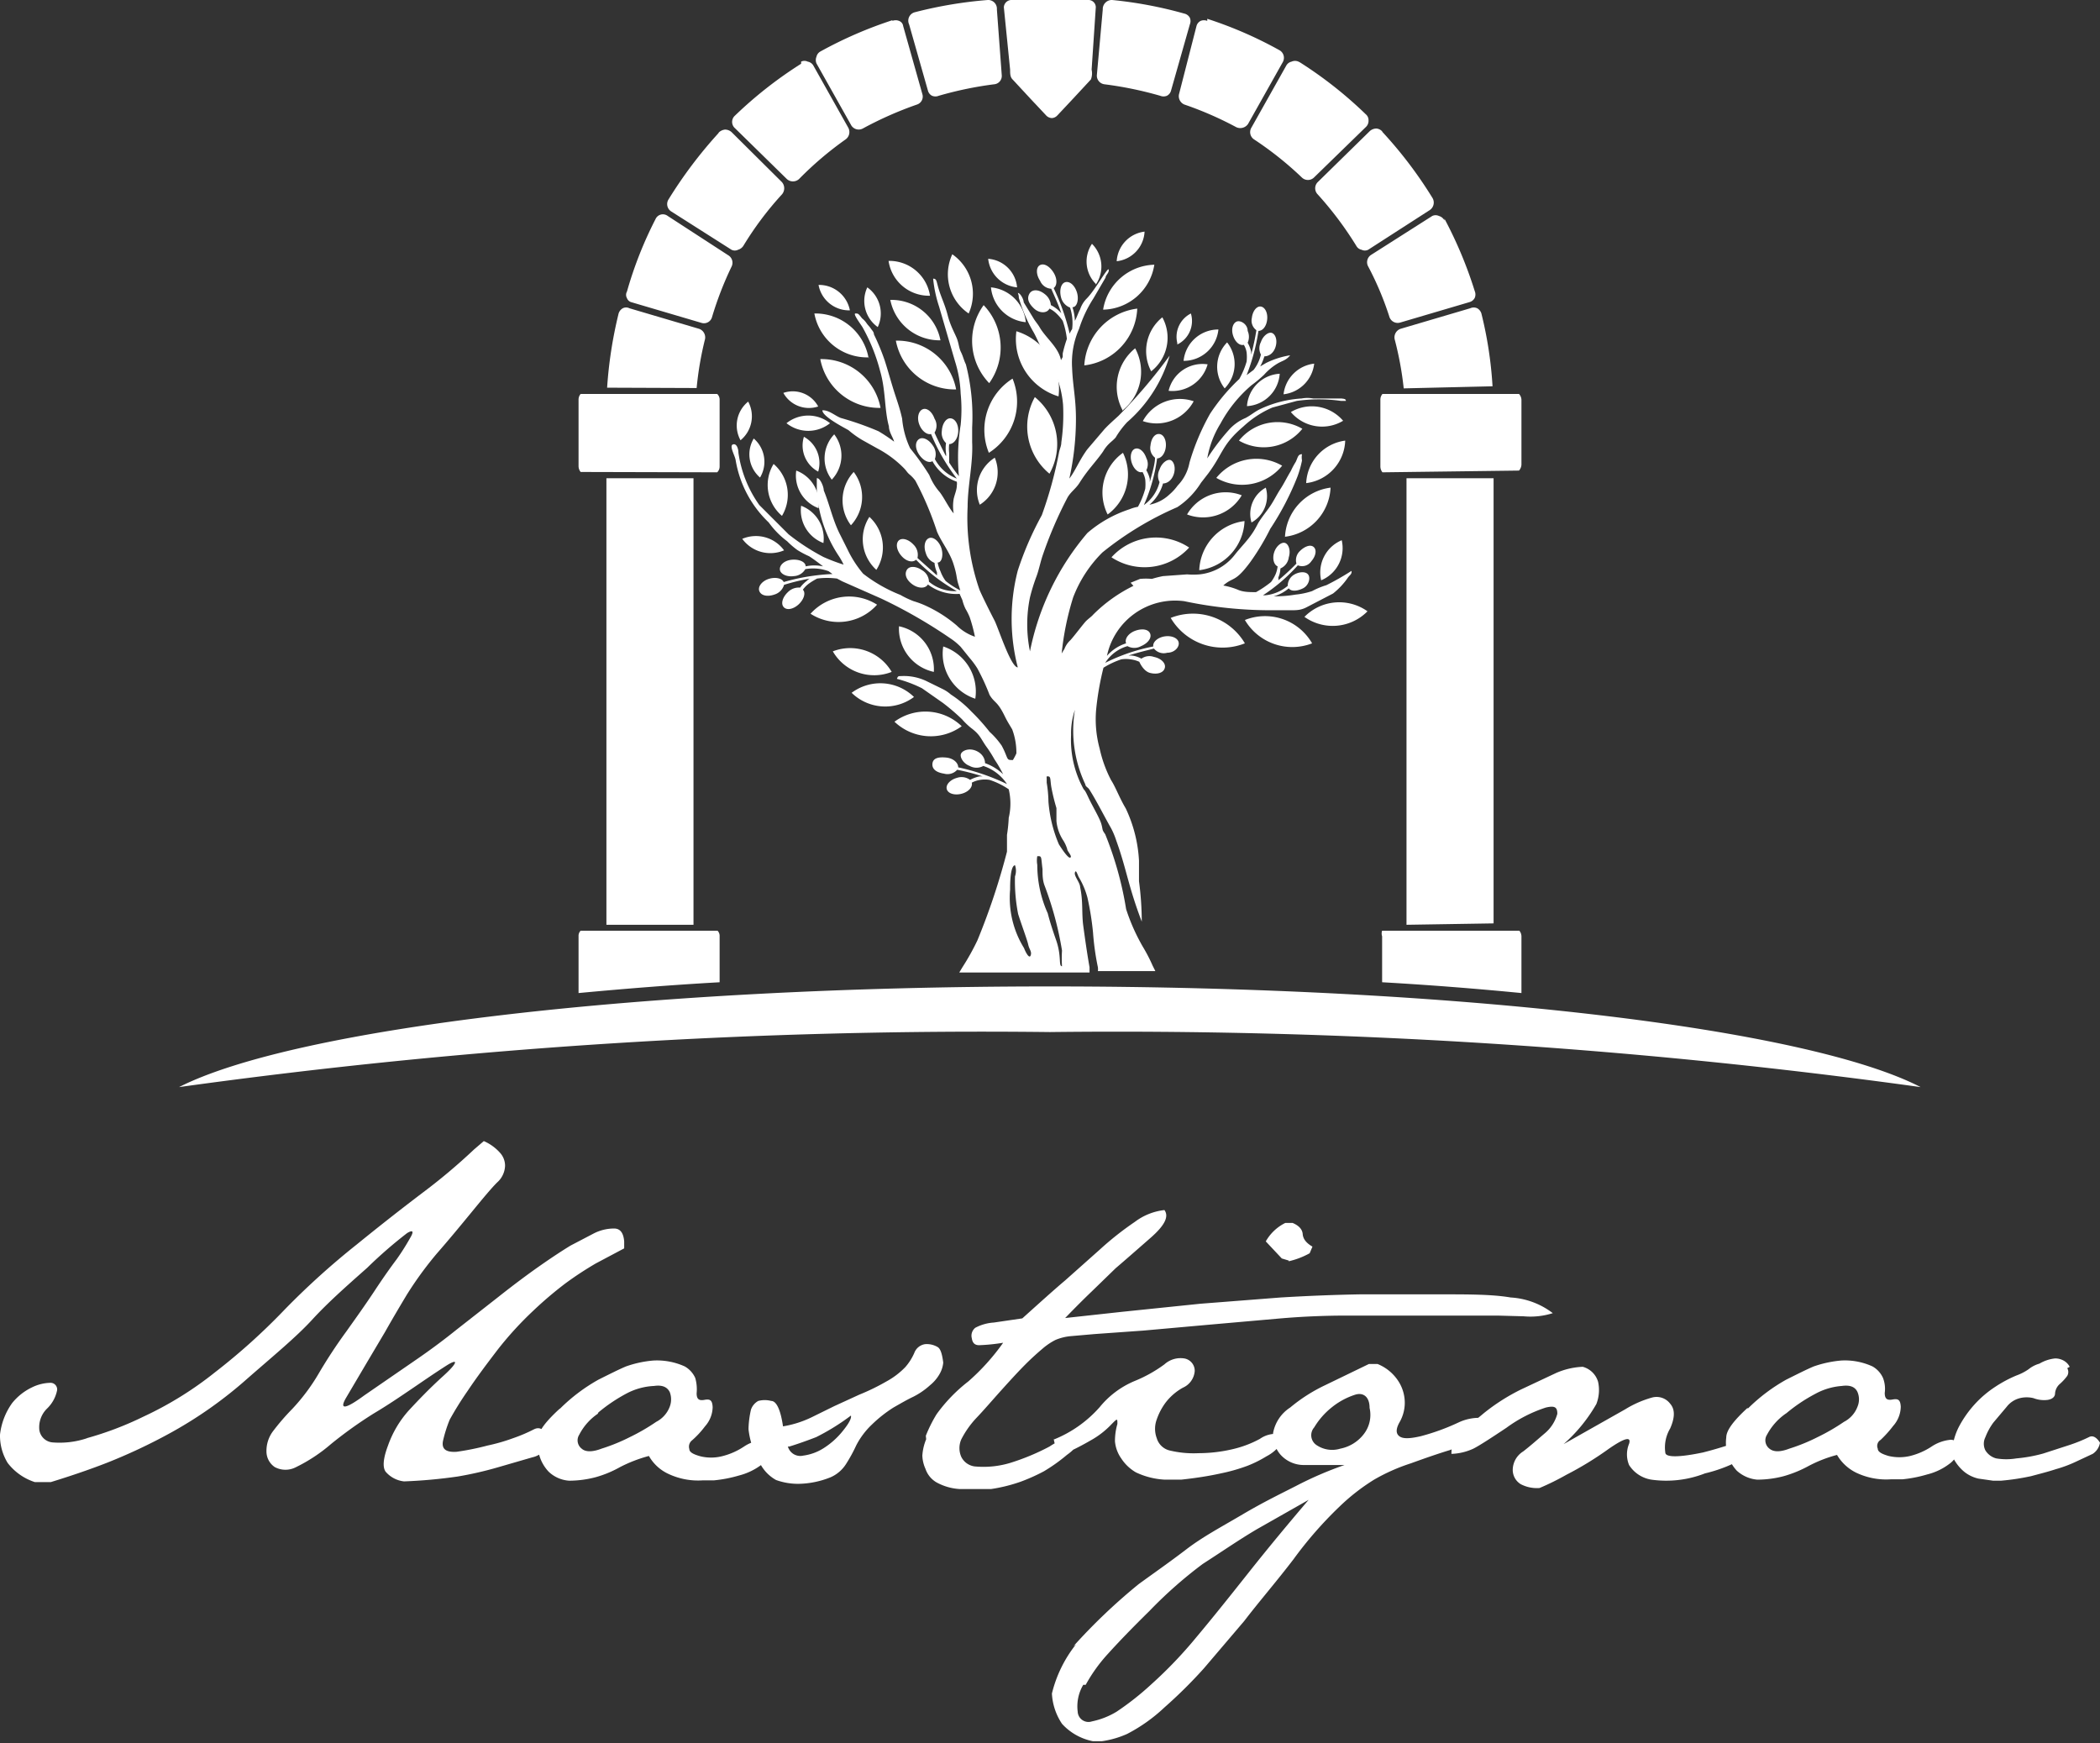
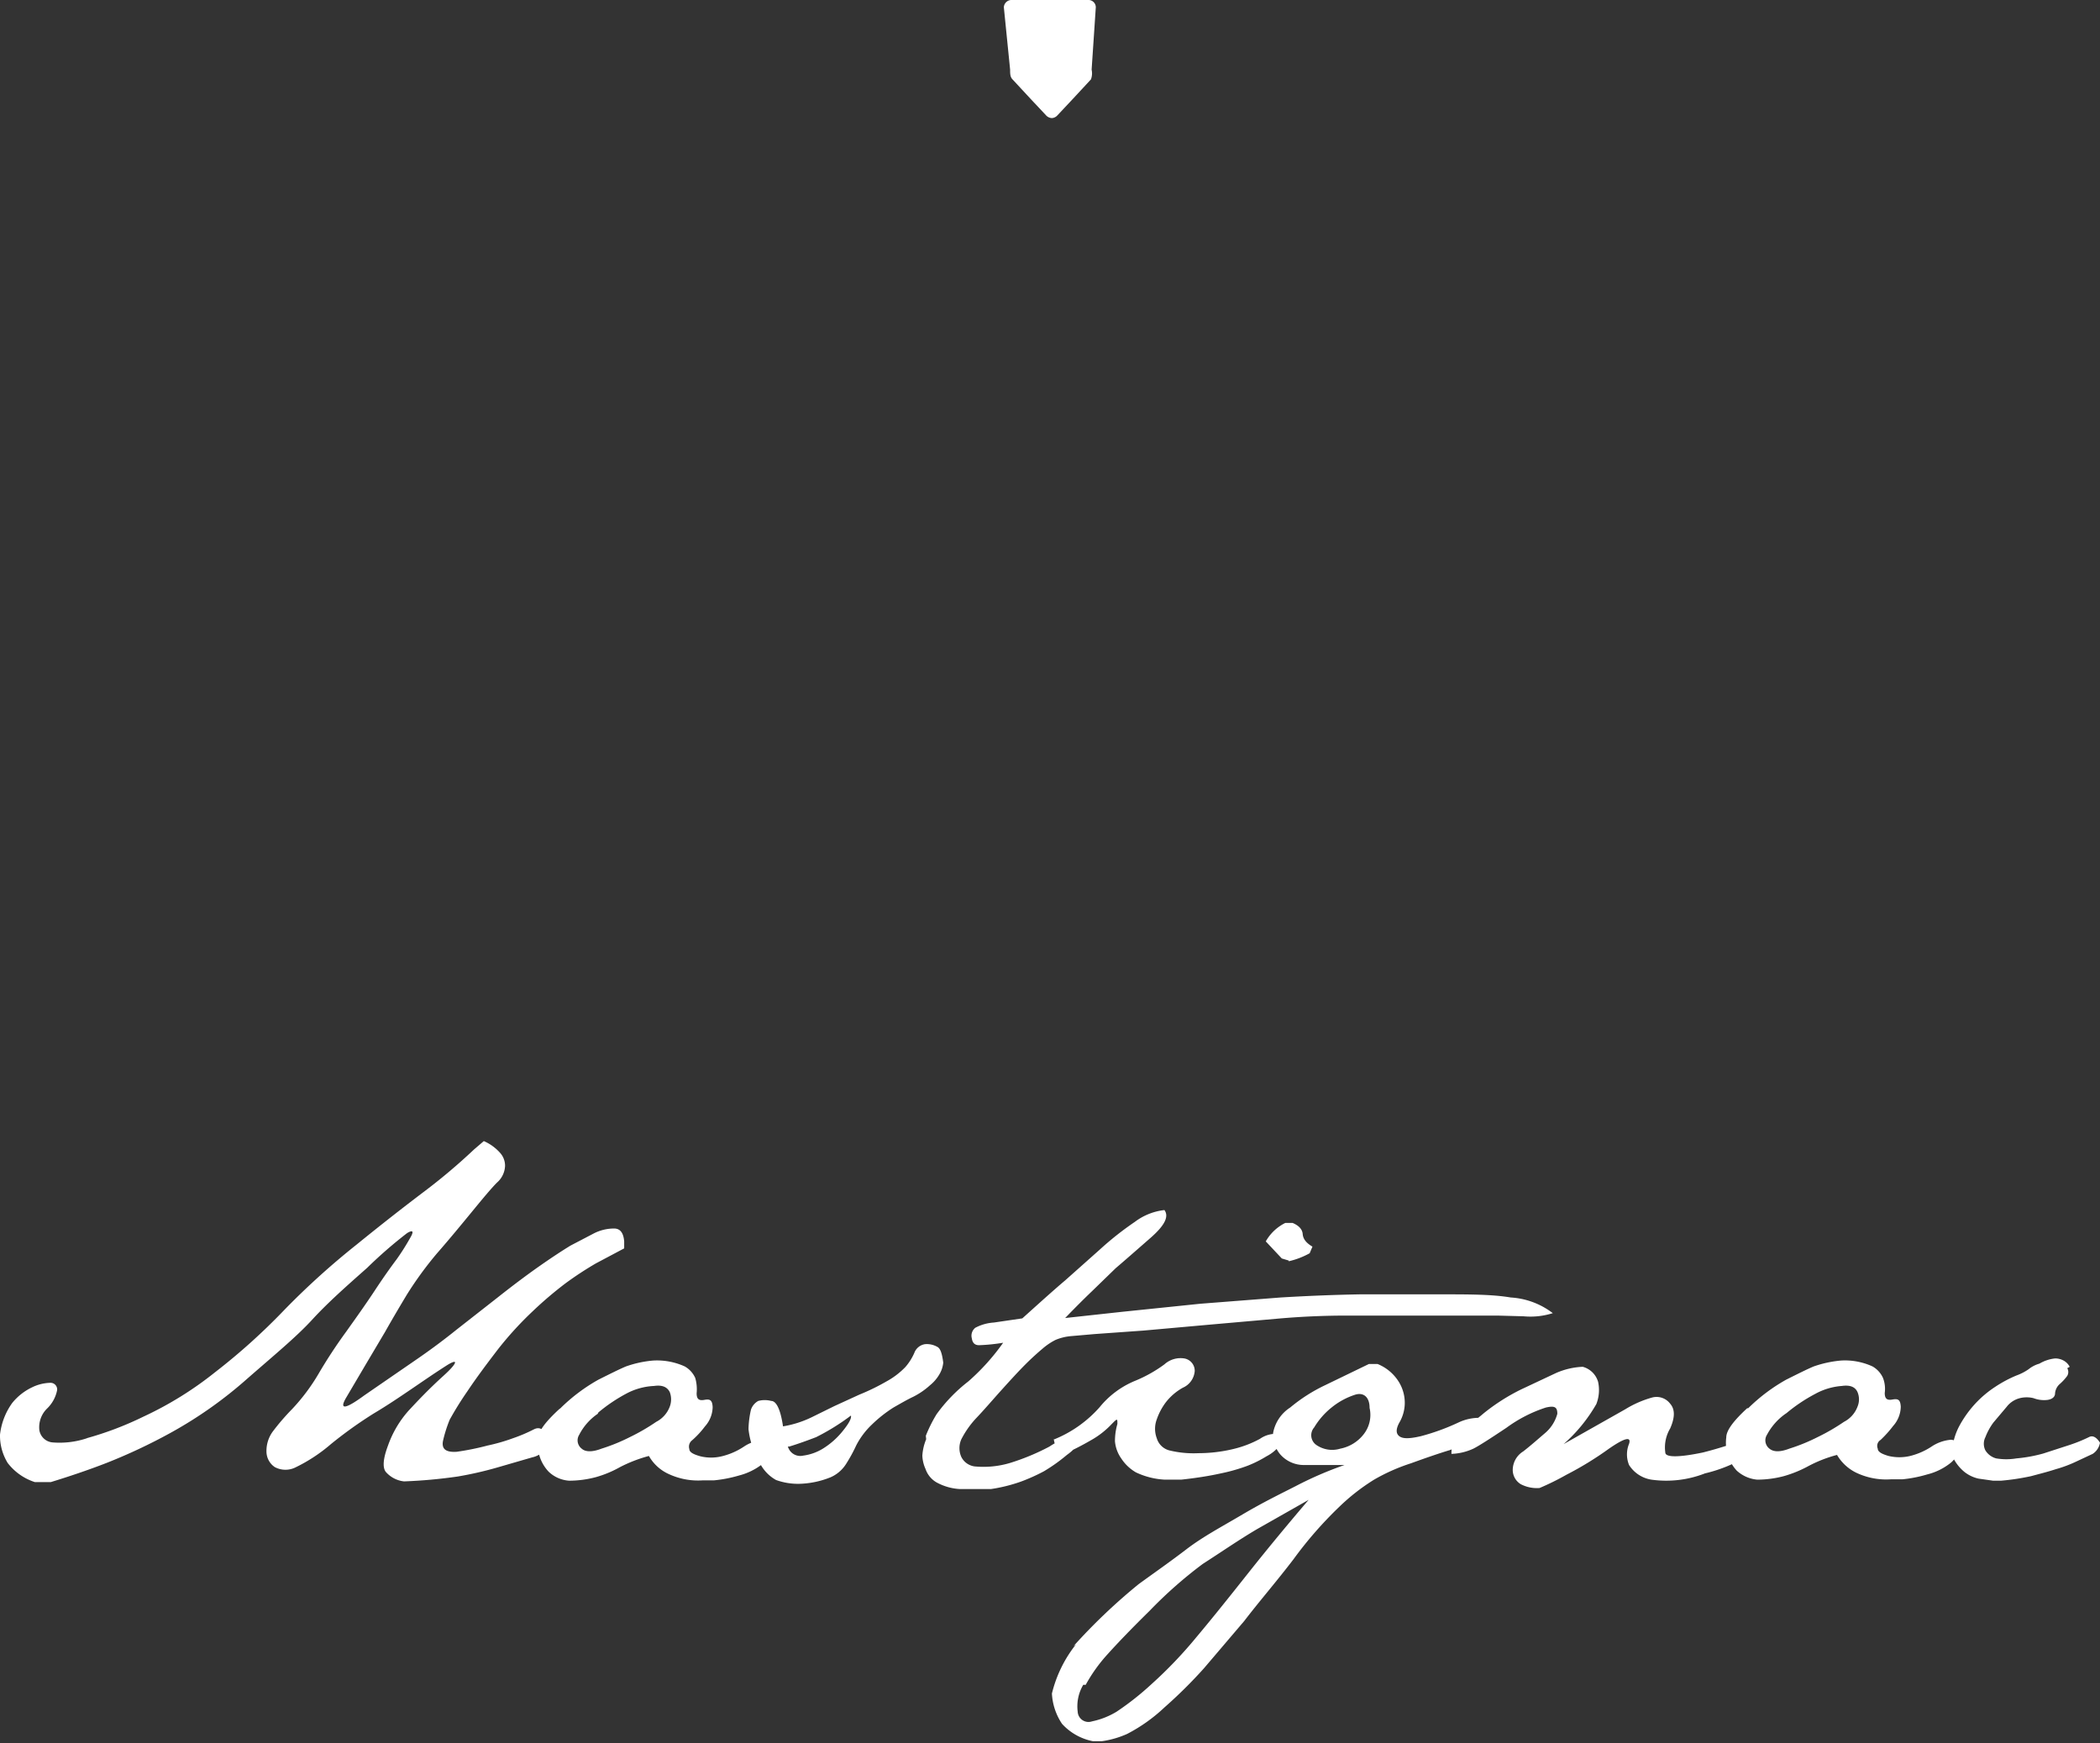
<svg xmlns="http://www.w3.org/2000/svg" id="Layer_1" data-name="Layer 1" viewBox="0 0 60.29 50.04">
  <rect x="0" y="0" width="60.29" height="50.04" fill="#333333" stroke="none" />
  <defs>
    <style>.cls-1,.cls-2{fill:#fff;}.cls-2{fill-rule:evenodd;}</style>
  </defs>
  <path class="cls-1" d="M2.49,41.29a9.43,9.43,0,0,0,1.63-.62A10.06,10.06,0,0,0,6.17,39.4a18,18,0,0,0,2-1.8,22.08,22.08,0,0,1,2.07-1.87c.75-.61,1.37-1.09,1.87-1.47A17,17,0,0,0,13.61,33l.28-.24a1.33,1.33,0,0,1,.46.33.55.55,0,0,1,.15.38.67.67,0,0,1-.23.48c-.17.17-.41.46-.73.85s-.65.79-1,1.19a10.29,10.29,0,0,0-.86,1.18c-.24.4-.44.74-.62,1.06l-.54.91-.59,1c-.2.35,0,.31.53-.08L12,39c.42-.29.79-.57,1.1-.82l1.2-.94c.48-.38.9-.69,1.23-.92s.62-.42.85-.56l.67-.35a1.28,1.28,0,0,1,.58-.14c.18,0,.27.13.29.37v.2l-.81.43a9.82,9.82,0,0,0-.87.57,10.86,10.86,0,0,0-.93.79,9.9,9.9,0,0,0-1,1.09c-.33.43-.63.83-.89,1.22a9.41,9.41,0,0,0-.51.82,3.9,3.9,0,0,0-.19.6c-.05.24.08.34.39.32A7.6,7.6,0,0,0,14,41.5a5.36,5.36,0,0,0,.73-.21,4.55,4.55,0,0,0,.59-.25c.19-.1.34,0,.45.37a.67.67,0,0,1-.49.43l-1,.29a10.29,10.29,0,0,1-1.14.26,14.44,14.44,0,0,1-1.54.14.81.81,0,0,1-.53-.28c-.09-.13-.07-.38.07-.75a3,3,0,0,1,.59-1c.25-.27.58-.62,1-1s.44-.52.08-.29-.69.46-1,.67-.66.45-1.08.7a12.16,12.16,0,0,0-1.23.88,4.65,4.65,0,0,1-1,.66.65.65,0,0,1-.61,0,.54.54,0,0,1-.24-.45.94.94,0,0,1,.18-.57,6.65,6.65,0,0,1,.56-.65,5.62,5.62,0,0,0,.75-1,14.3,14.3,0,0,1,.8-1.22c.27-.38.55-.77.82-1.18s.48-.7.63-.9a6.64,6.64,0,0,0,.38-.6c.12-.2.09-.25-.08-.15a12.87,12.87,0,0,0-1.15,1c-.61.54-1.13,1-1.58,1.49s-1.07,1-1.86,1.69a12.09,12.09,0,0,1-2.21,1.56A16,16,0,0,1,3.06,42c-.54.21-1.08.39-1.6.55H1A1.6,1.6,0,0,1,.22,42,1.5,1.5,0,0,1,0,41.19a1.92,1.92,0,0,1,.35-.91,1.63,1.63,0,0,1,.57-.45,1.26,1.26,0,0,1,.52-.13.19.19,0,0,1,.2.21,1,1,0,0,1-.29.53.75.75,0,0,0-.22.62.42.42,0,0,0,.37.35,2.48,2.48,0,0,0,1-.12Zm14.67-.7a1.62,1.62,0,0,0-.53.6.3.3,0,0,0,.07.4c.11.1.31.1.57,0a5.31,5.31,0,0,0,.81-.33,5.87,5.87,0,0,0,.76-.44.81.81,0,0,0,.39-.44.59.59,0,0,0,0-.41q-.11-.23-.45-.18A1.87,1.87,0,0,0,18,40a4.7,4.7,0,0,0-.82.55Zm-1.07-.16a5.08,5.08,0,0,1,1.09-.82c.34-.17.6-.3.79-.38a3.14,3.14,0,0,1,.79-.17,1.93,1.93,0,0,1,.9.17.72.72,0,0,1,.3.33A1.18,1.18,0,0,1,20,40c0,.16.06.22.22.19s.23,0,.24.21a.85.85,0,0,1-.22.55,2.55,2.55,0,0,1-.37.4.23.23,0,0,0-.08.25c0,.1.14.16.32.21a1.3,1.3,0,0,0,.61,0,2,2,0,0,0,.64-.28,1.09,1.09,0,0,1,.49-.18.26.26,0,0,1,.29.16.7.7,0,0,1-.25.52,1.82,1.82,0,0,1-.67.33,3.85,3.85,0,0,1-.72.14h-.32a2,2,0,0,1-1-.19,1.24,1.24,0,0,1-.55-.51,4.09,4.09,0,0,0-.83.32,3.15,3.15,0,0,1-.7.29,3,3,0,0,1-.76.1.94.94,0,0,1-.59-.26,1.15,1.15,0,0,1-.3-.95c0-.2.2-.47.6-.84Zm6.53,1.1a.37.37,0,0,0,.44.26,1.44,1.44,0,0,0,.58-.21,2.23,2.23,0,0,0,.55-.49q.27-.33.24-.45a6.4,6.4,0,0,1-1,.62c-.26.1-.51.19-.77.27ZM21.49,41a2.73,2.73,0,0,1,.07-.53.45.45,0,0,1,.21-.25.73.73,0,0,1,.37,0c.15,0,.27.25.34.73a3,3,0,0,0,.82-.26l.65-.32.72-.33a6.26,6.26,0,0,0,.78-.38,2.24,2.24,0,0,0,.54-.41,1.56,1.56,0,0,0,.26-.41.39.39,0,0,1,.31-.25.61.61,0,0,1,.37.09c.08.06.12.21.15.44a.8.8,0,0,1-.09.3,1.14,1.14,0,0,1-.29.35,2.16,2.16,0,0,1-.48.33c-.17.08-.36.19-.57.31a3.79,3.79,0,0,0-.62.49,2.23,2.23,0,0,0-.45.6,4.35,4.35,0,0,1-.29.53,1,1,0,0,1-.44.38,2.56,2.56,0,0,1-.92.19,1.86,1.86,0,0,1-.65-.11,1.14,1.14,0,0,1-.49-.54,2.38,2.38,0,0,1-.3-.91Zm5.09.22a4,4,0,0,1,.31-.62,4.58,4.58,0,0,1,.91-.94,6.35,6.35,0,0,0,1-1.11,5.49,5.49,0,0,1-.69.07c-.12,0-.19-.06-.21-.2a.29.29,0,0,1,.1-.3,1.3,1.3,0,0,1,.53-.15l.82-.12c.5-.45.91-.82,1.23-1.09l1-.89a8.91,8.91,0,0,1,1-.79,1.73,1.73,0,0,1,.85-.34c.14.19,0,.45-.4.8s-.73.64-1,.87l-.69.67c-.22.21-.47.46-.76.76l1.65-.18,2.23-.23,2.31-.18q1.17-.07,2.28-.09c.75,0,1.52,0,2.32,0s1.47,0,2,.09a2.2,2.2,0,0,1,1.21.45,2.12,2.12,0,0,1-.84.09L43,37.77c-.29,0-.65,0-1,0l-1.48,0-1.86,0q-1,0-2,.09l-1.93.17-1.9.17-1.4.1-.69.06a1.48,1.48,0,0,0-.44.11,1.85,1.85,0,0,0-.37.25c-.13.11-.3.26-.49.45s-.42.44-.69.74-.5.57-.71.79a2.66,2.66,0,0,0-.44.62.62.62,0,0,0,0,.51.5.5,0,0,0,.38.27A2.66,2.66,0,0,0,29,42a6.52,6.52,0,0,0,1.13-.47,2.43,2.43,0,0,1,.51-.26.24.24,0,0,1,.27.07c.06.09,0,.23-.28.43a4.91,4.91,0,0,1-.66.47,5.33,5.33,0,0,1-.67.3,4.59,4.59,0,0,1-.85.21c-.2,0-.39,0-.57,0h-.32a1.57,1.57,0,0,1-.67-.19.71.71,0,0,1-.32-.39,1,1,0,0,1-.09-.38.08.08,0,0,1,0,0,1.47,1.47,0,0,1,.11-.47Zm3.67.11a3.49,3.49,0,0,0,1.32-.93,2.57,2.57,0,0,1,1-.75,3.93,3.93,0,0,0,.86-.48A.69.69,0,0,1,34,39a.36.36,0,0,1,.3.36.57.57,0,0,1-.34.48,1.61,1.61,0,0,0-.49.42,1.77,1.77,0,0,0-.26.49.77.77,0,0,0,0,.54.51.51,0,0,0,.36.35,2.94,2.94,0,0,0,.84.08,4.3,4.3,0,0,0,1-.12,3.09,3.09,0,0,0,.76-.29.79.79,0,0,1,.55-.14l.07.26a1.15,1.15,0,0,1-.43.38,3.4,3.4,0,0,1-.54.27,5.1,5.1,0,0,1-.77.22q-.49.11-1.14.18l-.47,0a2.19,2.19,0,0,1-.83-.21,1.24,1.24,0,0,1-.42-.4,1,1,0,0,1-.18-.49,1.77,1.77,0,0,1,.07-.5c0-.16,0-.16-.16,0a2.47,2.47,0,0,1-.62.48,7.53,7.53,0,0,1-.68.35c-.18.09-.31-.05-.37-.41ZM37,36.19l-.2-.06-.46-.49a1.31,1.31,0,0,1,.56-.53l.21,0c.19.08.28.19.29.32s.09.25.28.36l-.08.19a2.27,2.27,0,0,1-.6.23Zm.8,5.3a.8.8,0,0,0,.68.1,1.12,1.12,0,0,0,.66-.4.9.9,0,0,0,.18-.77c0-.32-.18-.45-.41-.38a2.08,2.08,0,0,0-.67.36,2.15,2.15,0,0,0-.51.58.34.34,0,0,0,.07.51Zm-6.7,6.88a1.21,1.21,0,0,0-.16.77.31.31,0,0,0,.41.28,2.24,2.24,0,0,0,.71-.28,8.15,8.15,0,0,0,1-.79A12.43,12.43,0,0,0,34.35,47c.42-.5.91-1.11,1.48-1.83s1.16-1.43,1.74-2.11l-1.48.84c-.51.3-1,.64-1.56,1A12.53,12.53,0,0,0,33,46.25c-.53.52-.93.94-1.2,1.24a4.54,4.54,0,0,0-.63.88Zm-.28-1.11a16.62,16.62,0,0,1,1.87-1.78c.44-.32.9-.64,1.37-1s1-.64,1.61-1,1.11-.6,1.54-.82a10.38,10.38,0,0,1,1.39-.6l-1.17,0a.9.9,0,0,1-.67-.3.88.88,0,0,1-.21-.62,1.11,1.11,0,0,1,.49-.73,4.72,4.72,0,0,1,1-.64l1.26-.61h.25a1.28,1.28,0,0,1,.62.53,1.15,1.15,0,0,1,.16.62,1.13,1.13,0,0,1-.16.54c-.09.17-.1.3,0,.38s.29.08.63,0a6.34,6.34,0,0,0,1.07-.39,1.4,1.4,0,0,1,1.2,0,6.86,6.86,0,0,1-1.44.79c-.3.09-.68.22-1.12.38a5.42,5.42,0,0,0-1.06.47,5.88,5.88,0,0,0-1,.78,11.26,11.26,0,0,0-1.31,1.5c-.48.63-1,1.23-1.42,1.78l-1.15,1.35a13.58,13.58,0,0,1-1.14,1.13,4.72,4.72,0,0,1-1.07.76,2.7,2.7,0,0,1-.73.21h-.25a1.62,1.62,0,0,1-.89-.5,1.72,1.72,0,0,1-.29-.87,3.66,3.66,0,0,1,.69-1.41Zm11.08-6.2a4,4,0,0,0,.69-.48,5.72,5.72,0,0,1,1.08-.69l1-.47a2.12,2.12,0,0,1,.77-.18.63.63,0,0,1,.44.43,1.1,1.1,0,0,1-.05.64,4.52,4.52,0,0,1-.94,1.15l1.77-1a3,3,0,0,1,.78-.34.49.49,0,0,1,.51.18c.14.16.14.39,0,.71a1.06,1.06,0,0,0-.14.69c0,.15.41.14,1.08,0a11,11,0,0,0,1.51-.5.88.88,0,0,1-.23.6,4.21,4.21,0,0,1-1.22.5,3.06,3.06,0,0,1-1.54.18.93.93,0,0,1-.64-.42.8.8,0,0,1,0-.61c.07-.22-.13-.17-.59.15a9.44,9.44,0,0,1-1.21.74,7.35,7.35,0,0,1-.77.38,1,1,0,0,1-.54-.11.48.48,0,0,1-.23-.41.63.63,0,0,1,.3-.53c.22-.17.42-.35.62-.52a1.11,1.11,0,0,0,.36-.56c0-.19-.07-.24-.33-.18a4,4,0,0,0-1.13.58c-.48.32-.79.52-.95.6a1.62,1.62,0,0,1-.63.15c0-.36.13-.58.28-.64Zm9.36-.47a1.72,1.72,0,0,0-.53.6.3.3,0,0,0,.07.4c.12.1.31.1.57,0a5.31,5.31,0,0,0,.81-.33,5.87,5.87,0,0,0,.76-.44.81.81,0,0,0,.39-.44.54.54,0,0,0,0-.41q-.1-.23-.45-.18a1.87,1.87,0,0,0-.77.23,4.7,4.7,0,0,0-.82.55Zm-1.07-.16a5.08,5.08,0,0,1,1.09-.82c.34-.17.6-.3.79-.38a3.25,3.25,0,0,1,.79-.17,1.9,1.9,0,0,1,.9.17.72.72,0,0,1,.3.33.87.87,0,0,1,.05.43c0,.16.06.22.22.19s.23,0,.24.21a.85.85,0,0,1-.22.55,3.24,3.24,0,0,1-.36.4.2.2,0,0,0-.08.25c0,.1.14.16.31.21a1.35,1.35,0,0,0,.62,0,2,2,0,0,0,.63-.28,1.18,1.18,0,0,1,.49-.18.26.26,0,0,1,.29.16A.67.67,0,0,1,56,42a1.74,1.74,0,0,1-.67.33,3.78,3.78,0,0,1-.71.14h-.33a2,2,0,0,1-1-.19,1.3,1.3,0,0,1-.55-.51,3.79,3.79,0,0,0-.82.32,3.43,3.43,0,0,1-.71.29,3,3,0,0,1-.76.1,1,1,0,0,1-.59-.26,1.18,1.18,0,0,1-.3-.95c0-.2.2-.47.6-.84Zm9.16-1.15a.22.22,0,0,1,0,.22,1.41,1.41,0,0,1-.21.23A.4.4,0,0,0,59,40c0,.11-.09.17-.21.19a.84.84,0,0,1-.41-.05.82.82,0,0,0-.39,0,.69.69,0,0,0-.38.25l-.38.45a1.75,1.75,0,0,0-.23.42.42.42,0,0,0,0,.38.52.52,0,0,0,.31.23,1.76,1.76,0,0,0,.58,0,4.31,4.31,0,0,0,.77-.14l.77-.25a4.38,4.38,0,0,0,.54-.22c.11-.06.22,0,.32.16a.48.48,0,0,1-.21.32l-.45.21a3.67,3.67,0,0,1-.61.23c-.21.07-.45.13-.71.2a6.79,6.79,0,0,1-.86.13h-.23l-.42-.06a1,1,0,0,1-.4-.19,1.24,1.24,0,0,1-.35-.46l0-.21a1.81,1.81,0,0,1,.19-.63,3.13,3.13,0,0,1,.44-.63,3.05,3.05,0,0,1,.61-.52,3.58,3.58,0,0,1,.6-.32,1.53,1.53,0,0,0,.35-.18.86.86,0,0,1,.31-.16A1.11,1.11,0,0,1,59,39a.5.5,0,0,1,.26.07.43.43,0,0,1,.16.17Z" />
  <path class="cls-2" d="M30.15,0h-1.1a.22.22,0,0,0-.23.21L29,2c0,.11,0,.21.07.28l.51.55.46.49a.24.24,0,0,0,.16.07.23.23,0,0,0,.15-.07l.46-.49.51-.55A.49.49,0,0,0,31.34,2L31.46.21A.21.21,0,0,0,31.24,0Z" />
-   <path class="cls-2" d="M16.61,28.51V26.88a.21.21,0,0,1,.06-.16H20.6a.21.21,0,0,1,.06.16V28.2c-1.42.08-2.77.19-4.05.31Zm27.07,0V26.88a.26.26,0,0,0-.06-.16H39.68a.25.25,0,0,0,0,.16V28.2c1.41.08,2.77.19,4,.31Zm-.8-2V13.73h-2.5V26.55Zm.73-13a.28.28,0,0,0,.07-.17V11.48a.26.26,0,0,0-.07-.17H39.69a.25.25,0,0,0-.06.17v1.91a.27.27,0,0,0,.06.17Zm-.76-2.42A11.42,11.42,0,0,0,42.53,9a.26.26,0,0,0-.12-.15.24.24,0,0,0-.2,0l-2,.59a.26.26,0,0,0-.17.3,9.47,9.47,0,0,1,.26,1.41ZM31.93,0A11.89,11.89,0,0,1,34,.39a.24.24,0,0,1,.16.12.25.25,0,0,1,0,.19l-.54,1.9a.23.23,0,0,1-.12.15.25.25,0,0,1-.19,0,10.55,10.55,0,0,0-1.6-.33.25.25,0,0,1-.22-.26L31.66.27A.26.26,0,0,1,31.93,0Zm2.73.54a11.57,11.57,0,0,1,2.07.9.25.25,0,0,1,.1.34l-1,1.78a.27.27,0,0,1-.34.09A10,10,0,0,0,34,3a.26.26,0,0,1-.15-.3L34.35.75A.23.23,0,0,1,34.47.6a.25.25,0,0,1,.19,0Zm2.66,1.25a11.8,11.8,0,0,1,1.89,1.49.22.22,0,0,1,.08.18.24.24,0,0,1-.07.18l-1.5,1.46a.25.25,0,0,1-.34,0A9.78,9.78,0,0,0,36,4a.25.25,0,0,1-.07-.34l1-1.78a.23.23,0,0,1,.15-.11.24.24,0,0,1,.2,0Zm2.37,2a12.17,12.17,0,0,1,1.44,1.9.26.26,0,0,1-.08.34L39.28,7.17a.21.21,0,0,1-.19,0,.22.22,0,0,1-.15-.11,10,10,0,0,0-1.11-1.48.25.25,0,0,1,0-.35l1.5-1.47a.29.29,0,0,1,.18-.07.25.25,0,0,1,.17.08Zm1.78,2.49a12,12,0,0,1,.87,2.08.25.25,0,0,1,0,.19.24.24,0,0,1-.14.12l-2,.59a.25.25,0,0,1-.31-.16,8.87,8.87,0,0,0-.61-1.45.25.25,0,0,1,.08-.33L41.12,6.2a.22.22,0,0,1,.19,0,.26.26,0,0,1,.16.13ZM17.41,26.55V13.73h2.5V26.55Zm-.74-13a.27.27,0,0,1-.06-.17V11.48a.25.25,0,0,1,.06-.17h3.92a.22.22,0,0,1,.07.17v1.91a.23.23,0,0,1-.07.17Zm.76-2.42A12.33,12.33,0,0,1,17.76,9a.26.26,0,0,1,.12-.15.21.21,0,0,1,.19,0l2,.59a.26.26,0,0,1,.17.3A9.47,9.47,0,0,0,20,11.14ZM28.36,0a12.16,12.16,0,0,0-2.09.35A.25.25,0,0,0,26.1.7l.54,1.9a.23.23,0,0,0,.12.15.25.25,0,0,0,.19,0,10.43,10.43,0,0,1,1.59-.33.24.24,0,0,0,.22-.26L28.62.27A.25.25,0,0,0,28.36,0ZM25.62.58a11.89,11.89,0,0,0-2.07.9.23.23,0,0,0-.11.15.25.25,0,0,0,0,.19l1,1.78a.25.25,0,0,0,.33.09A10.45,10.45,0,0,1,26.33,3a.24.24,0,0,0,.15-.3L25.93.75A.18.18,0,0,0,25.81.6a.25.25,0,0,0-.19,0ZM23,1.83a11.88,11.88,0,0,0-1.9,1.49.24.24,0,0,0,0,.36l1.49,1.46a.26.26,0,0,0,.35,0A9.78,9.78,0,0,1,24.28,4a.26.26,0,0,0,.07-.34l-1-1.78a.23.23,0,0,0-.16-.11.21.21,0,0,0-.19,0Zm-2.38,2a12.76,12.76,0,0,0-1.43,1.9.25.25,0,0,0,.08.34L21,7.17a.21.21,0,0,0,.19,0,.27.27,0,0,0,.15-.11,9.37,9.37,0,0,1,1.11-1.48.27.27,0,0,0,0-.35L21,3.79a.29.29,0,0,0-.18-.07.3.3,0,0,0-.18.08ZM18.82,6.29A11.26,11.26,0,0,0,18,8.37a.19.19,0,0,0,0,.19.19.19,0,0,0,.14.12l2,.59a.24.24,0,0,0,.3-.16A9.88,9.88,0,0,1,21,7.66a.25.25,0,0,0-.09-.33L19.17,6.2a.23.23,0,0,0-.35.09Z" />
-   <path class="cls-2" d="M30.14,28.32c11.78,0,21.74,1.21,25,2.89a167.91,167.91,0,0,0-25-1.58,167.67,167.67,0,0,0-25,1.58c3.31-1.68,13.27-2.89,25-2.89Z" />
-   <path class="cls-2" d="M31.91,16a1.72,1.72,0,0,1,2.23-.28,1.73,1.73,0,0,1-2.23.28Zm-.11-1.23A1.4,1.4,0,0,1,32.24,13a1.42,1.42,0,0,1-.44,1.77Zm2.28,0a1.28,1.28,0,0,1,1.57-.55,1.29,1.29,0,0,1-1.57.55ZM28,20.06a1.36,1.36,0,0,1-.92-1.5,1.36,1.36,0,0,1,.92,1.5Zm-1.19-.77a1.27,1.27,0,0,1-1-1.31,1.26,1.26,0,0,1,1,1.31Zm-1.21,0a1.37,1.37,0,0,1-1.69-.59,1.38,1.38,0,0,1,1.69.59Zm.64.72a1.38,1.38,0,0,1-1.79-.12,1.38,1.38,0,0,1,1.79.12Zm1.37.84a1.51,1.51,0,0,1-1.93-.13,1.5,1.5,0,0,1,1.93.13Zm-2.43-3.49a1.48,1.48,0,0,1-1.91.26,1.49,1.49,0,0,1,1.91-.26Zm-2.67-1.56a1,1,0,0,1-1.2-.33,1,1,0,0,1,1.2.33Zm-1.25-3.16a.88.88,0,0,1,.22-1.11.89.89,0,0,1-.22,1.11Zm.56,1.07a.88.88,0,0,1-.18-1.12.88.88,0,0,1,.18,1.12Zm.63,1.1a1.16,1.16,0,0,1-.24-1.49,1.17,1.17,0,0,1,.24,1.49Zm1.38-2.66a1,1,0,0,1-1.25,0,1,1,0,0,1,1.25,0Zm-.34-.48a.84.84,0,0,1-1-.39.83.83,0,0,1,1,.39Zm0,1.87a.85.85,0,0,1-.41-1,.86.86,0,0,1,.41,1Zm.39.23a1,1,0,0,1,.07-1.3,1,1,0,0,1-.07,1.3Zm.55,1.31a1.19,1.19,0,0,1,.08-1.53,1.19,1.19,0,0,1-.08,1.53Zm.73,1.28a1.18,1.18,0,0,1-.2-1.52,1.19,1.19,0,0,1,.2,1.52Zm-1.66-1.77a1,1,0,0,1-.64-1.08,1,1,0,0,1,.64,1.08Zm.14,1a1,1,0,0,1-.64-1.07,1,1,0,0,1,.64,1.07ZM25.2,9.39a.92.92,0,0,1-.3-1.14.92.92,0,0,1,.3,1.14Zm-.8-.48a.9.9,0,0,0-.9-.73.89.89,0,0,0,.9.73Zm.54,1.39A1.55,1.55,0,0,0,23.38,9a1.54,1.54,0,0,0,1.56,1.26Zm.34,1.41a1.72,1.72,0,0,0-1.73-1.4,1.72,1.72,0,0,0,1.73,1.4Zm12.65,4.95a1,1,0,0,1,.59-1.15,1,1,0,0,1-.59,1.15Zm-.48,1.05a1.4,1.4,0,0,1,1.81-.16,1.4,1.4,0,0,1-1.81.16Zm-1.71.09a1.56,1.56,0,0,1,1.93.67,1.58,1.58,0,0,1-1.93-.67Zm-2.13-.06a1.73,1.73,0,0,1,2.13.73,1.73,1.73,0,0,1-2.13-.73ZM35.93,15a.86.86,0,0,1,.41-1,.86.86,0,0,1-.41,1Zm1.57-1.13a1.29,1.29,0,0,1,1.12-1.22,1.27,1.27,0,0,1-1.12,1.22Zm-.61,1.58A1.5,1.5,0,0,1,38.2,14a1.49,1.49,0,0,1-1.31,1.41Zm-2.46.92a1.48,1.48,0,0,1,1.3-1.41,1.48,1.48,0,0,1-1.3,1.41Zm.73-5.22a1,1,0,0,1,.07-1.32,1,1,0,0,1-.07,1.32Zm.64.51a1,1,0,0,1,.94-.93,1,1,0,0,1-.94.93Zm1.05-.34a1,1,0,0,1,.88-.88,1,1,0,0,1-.88.88Zm.21.51a1.18,1.18,0,0,1,1.5.25,1.17,1.17,0,0,1-1.5-.25Zm-1.49.82a1.42,1.42,0,0,1,1.82-.34,1.42,1.42,0,0,1-1.82.34Zm-.65,1.07a1.48,1.48,0,0,1,1.89-.35,1.48,1.48,0,0,1-1.89.35ZM33.8,9.85A.75.75,0,0,1,34.19,9a.75.75,0,0,1-.39.89Zm.18.51a1,1,0,0,1,1-.9,1,1,0,0,1-1,.9Zm-.43.86a1,1,0,0,1,1.12-.76,1.05,1.05,0,0,1-1.12.76Zm-.74.87a1.21,1.21,0,0,1,1.46-.57,1.21,1.21,0,0,1-1.46.57Zm.24-1.43a1.24,1.24,0,0,1,.32-1.55,1.22,1.22,0,0,1-.32,1.55Zm-.83,1.1A1.42,1.42,0,0,1,32.59,10a1.42,1.42,0,0,1-.37,1.79ZM32.06,7.5a.91.91,0,0,1,.8-.85.9.9,0,0,1-.8.85Zm-.6.65A.91.91,0,0,1,31.35,7a.92.92,0,0,1,.11,1.17Zm.21.74A1.53,1.53,0,0,1,33.14,7.6a1.52,1.52,0,0,1-1.47,1.29Zm-.54,1.6a1.74,1.74,0,0,1,1.52-1.63,1.72,1.72,0,0,1-1.52,1.63Zm-4.43-2a1.18,1.18,0,0,0-1.19-1,1.17,1.17,0,0,0,1.19,1ZM27,9.77a1.43,1.43,0,0,0-1.44-1.16A1.44,1.44,0,0,0,27,9.77Zm.45,1.41a1.72,1.72,0,0,0-1.73-1.4,1.72,1.72,0,0,0,1.73,1.4Zm2-1.93a1.11,1.11,0,0,1-1-1,1.11,1.11,0,0,1,1,1Zm-.25-1a.92.92,0,0,1-.83-.82.9.9,0,0,1,.83.82ZM27.81,9a1.36,1.36,0,0,1-.47-1.7A1.38,1.38,0,0,1,27.81,9Zm.59,2a1.75,1.75,0,0,1-.16-2.24,1.76,1.76,0,0,1,.16,2.24Zm-.27,3.49a1.1,1.1,0,0,1,.43-1.35,1.1,1.1,0,0,1-.43,1.35Zm.26-1.49a1.74,1.74,0,0,1,.68-2.13,1.74,1.74,0,0,1-.68,2.13Zm2-1.62a1.73,1.73,0,0,0-1.21-1.87,1.72,1.72,0,0,0,1.21,1.87Zm-.26,2.22a1.74,1.74,0,0,0-.42-2.2,1.75,1.75,0,0,0,.42,2.2Zm-6.3,2.72.11.08Zm14.79-4.92a0,0,0,0,0,0,0Z" />
-   <path class="cls-2" d="M29.82,24.58c.09,0,.07.06.11.37,0,.15,0,.3.05.45a9.61,9.61,0,0,1,.51,1.89,3.39,3.39,0,0,0,0,.45c-.11,0,0-.29-.18-.78-.08-.23-.17-.5-.23-.74a3.38,3.38,0,0,1-.3-1.39.71.71,0,0,1,0-.25Zm2.72-7.76a4.33,4.33,0,0,0-1.15.82c-.06.07-.14.12-.21.19s-.34.43-.45.55a.65.65,0,0,0-.17.25l-.08.13a8.05,8.05,0,0,1,.33-1.61,3.66,3.66,0,0,1,.84-1.29,9.27,9.27,0,0,1,2.15-1.3,2.27,2.27,0,0,0,.68-.7l.21-.27c.43-.58.39-.82,1-1.34a2.91,2.91,0,0,1,.84-.55l.7-.19a4.54,4.54,0,0,1,1.27,0h.14c0-.06-.06-.06-.13-.07l-.81,0a.91.91,0,0,0-.33,0,3.25,3.25,0,0,0-1.16.29c-.18.08-.28.18-.45.27a1.34,1.34,0,0,0-.45.31,6.34,6.34,0,0,0-.65.85,2.81,2.81,0,0,1,.38-1,3.84,3.84,0,0,1,.89-1.1,3.58,3.58,0,0,0,.36-.3,1.68,1.68,0,0,1,.35-.3c.17-.11.27-.1.4-.26a2.42,2.42,0,0,0-.69.22l-.17.1a1.58,1.58,0,0,0,.12-.29h0c.12,0,.26-.08.32-.27s0-.36-.1-.4-.26.08-.32.26a.39.39,0,0,0,0,.36,1.13,1.13,0,0,1-.21.44l-.2.15a5.86,5.86,0,0,0,.34-1.27c.12,0,.23-.13.25-.33s-.07-.36-.19-.37-.23.14-.25.33a.34.34,0,0,0,.13.35,6.41,6.41,0,0,1-.15.7s0-.06,0-.08a.93.93,0,0,0-.1-.26.42.42,0,0,0,0-.34c0-.19-.2-.31-.31-.27s-.17.21-.11.4.19.3.31.27h0a.58.58,0,0,1,.08.22,1.22,1.22,0,0,1,0,.26,2.35,2.35,0,0,1-.21.5,5.52,5.52,0,0,0-.84,1,6.62,6.62,0,0,0-.59,1.4,1.28,1.28,0,0,1-.34.66,1.48,1.48,0,0,1-.24.26,1.15,1.15,0,0,1-.57.29,1.24,1.24,0,0,0,.39-.61h0c.11,0,.25-.08.31-.27s0-.36-.09-.4-.26.08-.32.27a.39.39,0,0,0,0,.36,1.14,1.14,0,0,1-.45.66,4.92,4.92,0,0,0,.38-1.34c.12,0,.23-.14.25-.33s-.06-.36-.19-.37-.23.13-.25.33a.35.35,0,0,0,.13.35c0,.18-.08.44-.15.7,0,0,0-.06,0-.09a.87.87,0,0,0-.1-.25.38.38,0,0,0,0-.35c-.06-.18-.19-.3-.31-.27s-.17.21-.11.4.2.31.31.27h0a.65.65,0,0,1,.08.22,1.38,1.38,0,0,1,0,.26,2.34,2.34,0,0,1-.21.52,1.09,1.09,0,0,0-.24.07,3.53,3.53,0,0,0-1.21.68,7.47,7.47,0,0,0-1.65,3.4,3.85,3.85,0,0,1,0-1.55,5.44,5.44,0,0,1,.19-.61c.07-.19.11-.41.18-.61a11.71,11.71,0,0,1,.71-1.65c.1-.17.24-.25.35-.43.24-.38.47-.6.67-.89a1,1,0,0,1,.16-.21c.07-.07.13-.11.2-.19a2.53,2.53,0,0,1,.33-.44,4,4,0,0,0,1.22-1.91,15.16,15.16,0,0,1-1.47,1.73c-.13.12-.28.25-.4.38l-.46.54a.94.94,0,0,0-.09.12c-.18.26-.31.57-.46.76a7.91,7.91,0,0,0,.19-1.71c0-.6-.09-.94-.11-1.46a2.41,2.41,0,0,1,.2-1.13,3.64,3.64,0,0,1,.41-.87l.35-.6c0-.07.11-.14.09-.23s-.39.59-.63.83a.78.78,0,0,0-.19.31c-.06.11-.09.22-.15.33l0,.09a1.43,1.43,0,0,0-.07-.48h0c.13,0,.19-.22.13-.42s-.2-.33-.33-.3-.18.23-.13.43a.42.42,0,0,0,.26.3,1.39,1.39,0,0,1,.06.62.56.56,0,0,0-.07.13,6.49,6.49,0,0,0-.46-1.31c.1-.07.11-.26,0-.44s-.27-.28-.39-.22-.12.27,0,.45a.37.37,0,0,0,.32.23c.08.18.2.44.29.7l-.07-.07a1,1,0,0,0-.23-.16.44.44,0,0,0-.18-.32c-.16-.13-.36-.15-.44,0s0,.29.14.42.36.15.44,0l0,0a.8.8,0,0,1,.21.15,1.4,1.4,0,0,1,.17.2,2.39,2.39,0,0,1,.12.52,3.46,3.46,0,0,0-.12.42s0,.07,0,.1l-.05.09c-.07-.37-.43-.63-.61-.94-.06-.1-.1-.14-.16-.23l-.3-.49c0-.08-.08-.23-.14-.26s0,0,0,.13a4.33,4.33,0,0,0,.39.93c.14.23.23.51.38.73l.15.24a3,3,0,0,1,.35,1.17,5.62,5.62,0,0,1-.05,1.08c0,.11-.05.19-.07.31a11.68,11.68,0,0,1-.49,1.78,9.19,9.19,0,0,0-.69,1.59,5.56,5.56,0,0,0,0,2.78c-.2,0-.56-1.14-.67-1.35s-.36-.71-.43-.88a6.3,6.3,0,0,1-.34-2.38c0-.6.16-1.26.13-1.85,0-.14,0-.29,0-.43a6,6,0,0,0-.18-1.81c-.06-.12-.08-.23-.14-.35s-.06-.23-.11-.37-.19-.37-.27-.68-.17-.48-.25-.73S26.9,8,26.79,8a3.71,3.71,0,0,0,.17.8l.46,1.58a3.48,3.48,0,0,1,.16.92,4.41,4.41,0,0,1,0,.9,5.83,5.83,0,0,0-.05,1.47,4.39,4.39,0,0,1-.28-.39c0-.08,0-.17,0-.27a1.22,1.22,0,0,1,0-.26h0c.13,0,.25-.15.26-.36s-.09-.37-.22-.38-.24.16-.25.36a.4.4,0,0,0,.12.35,1,1,0,0,0,0,.29.28.28,0,0,1,0,.09c-.13-.25-.25-.5-.33-.68a.38.38,0,0,0,0-.4c-.07-.2-.22-.32-.34-.27s-.17.24-.1.43.22.31.34.28a5.57,5.57,0,0,0,.74,1.28,1.21,1.21,0,0,1-.63-.56.42.42,0,0,0-.06-.39c-.11-.17-.29-.26-.4-.18s-.11.26,0,.43.28.27.39.2h0a1.27,1.27,0,0,0,.7.59.36.36,0,0,1,0,.11c0,.12-.06.25-.09.38a1.22,1.22,0,0,0,0,.42c-.14-.16-.27-.44-.4-.61a1.7,1.7,0,0,1-.3-.49,7.14,7.14,0,0,0-.55-.77,2.47,2.47,0,0,1-.23-.85c-.07-.32-.16-.55-.25-.84s-.16-.55-.25-.83a6.5,6.5,0,0,0-.31-.75c0-.07-.05-.11-.09-.17s-.08-.09-.12-.15a.6.6,0,0,0-.13-.14C24.64,9,24.64,9,24.56,9s.13.28.2.39a5.27,5.27,0,0,1,.51,1.27c.16.55.12,1.11.25,1.58,0,.16.12.32.15.44a5,5,0,0,0-.45-.3A8.72,8.72,0,0,0,24.14,12c-.18-.07-.34-.23-.53-.22,0,.18.63.5.75.57a2.76,2.76,0,0,0,.39.28l.43.24a3.08,3.08,0,0,1,.77.57c.07.07.09.12.16.18a1,1,0,0,1,.17.18,9,9,0,0,1,.62,1.46c.12.29.36.58.47.92s.08.38.14.58l.06.19a2.27,2.27,0,0,1-.42-.27A1.09,1.09,0,0,1,27,16.4a1,1,0,0,1-.08-.25h0c.13,0,.17-.24.1-.43s-.23-.32-.35-.27-.16.24-.09.43a.42.42,0,0,0,.25.28.77.77,0,0,0,.07.27l0,.09-.56-.5a.41.41,0,0,0-.12-.39c-.14-.15-.33-.2-.42-.11s-.06.28.08.44.32.2.42.11a5.05,5.05,0,0,0,1.17.9,1.15,1.15,0,0,1-.8-.27.39.39,0,0,0-.2-.33c-.17-.12-.37-.13-.44,0s0,.29.17.41.37.12.44,0h0a1.35,1.35,0,0,0,.91.27l.08.18a1.25,1.25,0,0,0,.09.25,1.79,1.79,0,0,1,.12.24,4.58,4.58,0,0,1,.15.56,1.36,1.36,0,0,1-.52-.32,3.76,3.76,0,0,0-.85-.55,2.62,2.62,0,0,0-.39-.15,2.64,2.64,0,0,1-.38-.18,4.36,4.36,0,0,1-1.07-.61,3.24,3.24,0,0,1-.45-.7l-.2-.4c-.22-.42-.31-.88-.48-1.29,0-.11-.11-.37-.2-.35v.17l0,.2a3.8,3.8,0,0,0,.61,1.83,2,2,0,0,1,.16.28,5.24,5.24,0,0,1-.58-.22,6.31,6.31,0,0,1-1-.65l-.84-.84A3.42,3.42,0,0,1,21.2,13c0-.11-.05-.28-.16-.24s.06.32.08.45A3.19,3.19,0,0,0,22.07,15a2.47,2.47,0,0,0,.53.54,2.37,2.37,0,0,0,.29.25,2.71,2.71,0,0,0,.34.18c.14.09.27.19.4.29a1.18,1.18,0,0,0-.5,0h0c0-.13-.19-.21-.4-.19s-.35.15-.34.28.2.22.4.19a.4.4,0,0,0,.33-.2,1.28,1.28,0,0,1,.67.06l.11.08a5.94,5.94,0,0,0-1.4.23c-.05-.11-.24-.15-.43-.09s-.32.22-.27.35.23.17.43.1a.41.41,0,0,0,.28-.28,6.2,6.2,0,0,1,.74-.18.24.24,0,0,0-.08.06,1,1,0,0,0-.2.2.44.44,0,0,0-.35.13c-.15.14-.21.33-.12.43s.28.06.43-.08.21-.33.12-.42,0,0,0,0a.77.77,0,0,1,.18-.18,2,2,0,0,1,.23-.14,2.25,2.25,0,0,1,.57,0l.15.08,1.11.49a14.29,14.29,0,0,1,2,1.15,1.76,1.76,0,0,1,.29.24l.25.31a2.49,2.49,0,0,1,.23.31,6.3,6.3,0,0,1,.35.76c.15.25.22.16.45.64.07.14.13.23.2.35a1.92,1.92,0,0,1,.12.69,1.74,1.74,0,0,1-.1.19c-.14,0-.14,0-.2-.15s-.08-.18-.12-.26a2.28,2.28,0,0,0-.35-.4,5.8,5.8,0,0,0-.52-.58,3.24,3.24,0,0,0-.59-.49,1.07,1.07,0,0,0-.22-.15l-.49-.24a1.5,1.5,0,0,0-.72-.14c-.08,0-.09,0-.12.08a3.59,3.59,0,0,1,.72.27l.6.42a6.19,6.19,0,0,1,.55.47,2,2,0,0,0,.26.25c.28.21.27.31.47.58a3.45,3.45,0,0,1,.2.32,3.63,3.63,0,0,1,.25.43,1.44,1.44,0,0,0-.52-.32h0c0-.12-.07-.28-.27-.36s-.38,0-.42.09.06.28.25.35a.4.4,0,0,0,.39,0,1.3,1.3,0,0,1,.68.52,6.28,6.28,0,0,0-1.4-.48c0-.13-.14-.26-.34-.28s-.38,0-.4.17.13.26.33.29a.37.37,0,0,0,.38-.11,6.13,6.13,0,0,1,.73.19h-.09a1,1,0,0,0-.27.1.41.41,0,0,0-.37-.06c-.19.05-.33.19-.3.32s.22.19.42.14.33-.19.3-.32,0,0,0,0a.75.75,0,0,1,.24-.08.83.83,0,0,1,.27,0,2.17,2.17,0,0,1,.55.27,1.77,1.77,0,0,1,0,.82,4.28,4.28,0,0,1-.05.49c0,.16,0,.35,0,.48A19.39,19.39,0,0,1,28.06,27a6.94,6.94,0,0,1-.43.77l-.09.15,2.6,0h1.14l0-.15c-.07-.4-.13-.82-.18-1.19s0-.69-.09-1.11c0-.13-.18-.32-.15-.42s.07.05.11.13a2.28,2.28,0,0,1,.25.59,8.17,8.17,0,0,1,.16,1,7.46,7.46,0,0,0,.14,1,.43.43,0,0,1,0,.11v0l1.65,0-.08-.16a4.7,4.7,0,0,0-.28-.54,5.6,5.6,0,0,1-.48-1.08,9.88,9.88,0,0,0-.6-2.15c-.1-.14-.06-.11-.11-.29s-.26-.52-.38-.78-.1-.16-.15-.26a2.94,2.94,0,0,1-.34-1.52,2.1,2.1,0,0,1,.11-.72,3.62,3.62,0,0,0,.3,2.14c0,.06.08.09.11.14.2.31.44.79.63,1.12a2.28,2.28,0,0,1,.15.36c.29.8.34,1.3.73,2.32a9,9,0,0,0-.08-1.16c0-.2,0-.39,0-.59a4,4,0,0,0-.38-1.5c-.18-.3-.29-.61-.42-.81a3.63,3.63,0,0,1-.33-.91,3.19,3.19,0,0,1-.1-1.12,8.21,8.21,0,0,1,.21-1.2,2.43,2.43,0,0,1,.51-.24.83.83,0,0,1,.27,0,.86.86,0,0,1,.25.07s0,0,0,0,.11.27.31.32.38,0,.42-.14-.11-.28-.31-.32a.39.39,0,0,0-.36.05.76.76,0,0,0-.28-.09h-.09c.27-.09.54-.15.73-.2a.36.36,0,0,0,.38.12c.21,0,.35-.16.33-.29s-.2-.21-.4-.18-.35.16-.33.29a5.37,5.37,0,0,0-1.38.47v0a1.12,1.12,0,0,1,.64-.48.4.4,0,0,0,.39,0c.19-.08.31-.23.26-.36s-.24-.15-.43-.08-.31.23-.26.36h0a1.2,1.2,0,0,0-.55.36A2,2,0,0,1,34,17.26a12,12,0,0,0,2.51.26c.17,0,.35,0,.53,0s.3,0,.46-.08l.77-.4a2.08,2.08,0,0,0,.43-.46c.05-.07.12-.1.1-.19a7.49,7.49,0,0,1-.72.41,2.19,2.19,0,0,0-.41.17,2.17,2.17,0,0,1-.47.1,3.62,3.62,0,0,1-.63.05,1.13,1.13,0,0,0,.43-.23h0c.07.1.25.08.41,0s.22-.29.15-.39-.26-.09-.41,0a.37.37,0,0,0-.18.32,1.18,1.18,0,0,1-.64.27h-.07a5,5,0,0,0,1-.86.32.32,0,0,0,.39-.12c.13-.15.16-.33.06-.41s-.27,0-.39.12a.36.36,0,0,0-.1.36,6.53,6.53,0,0,1-.52.48.2.2,0,0,0,0-.08.71.71,0,0,0,.06-.26A.4.4,0,0,0,37,16c.06-.19,0-.37-.1-.41s-.26.08-.32.27,0,.36.1.4h0a.86.86,0,0,1-.06.23,1.16,1.16,0,0,1-.13.22,3,3,0,0,1-.43.29c-.18,0-.35,0-.5-.06a2,2,0,0,0-.44-.13c.29-.26.33-.07.78-.68a7,7,0,0,0,.57-.95,8,8,0,0,0,.78-1.5,3.09,3.09,0,0,0,.13-.46.5.5,0,0,1,0-.18c-.12,0-.12.1-.18.22a2.15,2.15,0,0,0-.14.26c-.11.18-.19.35-.3.52s-.19.34-.3.5-.23.3-.34.48a2.8,2.8,0,0,1-.14.25c-.16.25-.37.45-.54.67a1.47,1.47,0,0,1-1,.55,2.17,2.17,0,0,1-.36,0l-.69.05a3,3,0,0,0-.32.08,1.79,1.79,0,0,0-.34,0l-.27.11Zm-3.31,9.42c.08.26.26.74.29.88s.11.2.07.31-.15-.1-.19-.21A2.74,2.74,0,0,1,29,25.54c0-.15,0-.68.14-.7a.48.48,0,0,1,0,.32,4.88,4.88,0,0,0,.09,1.08Zm.86-3.95c.08,0,.06.09.09.29a5.67,5.67,0,0,0,.15.62c0,.12,0,.26,0,.37a1.23,1.23,0,0,0,.19.55,1,1,0,0,1,.12.26c0,.06.15.2.09.24s-.26-.27-.33-.38a3.9,3.9,0,0,1-.3-1.23,3.5,3.5,0,0,0-.05-.54v-.12a.2.2,0,0,1,0-.06Z" />
</svg>